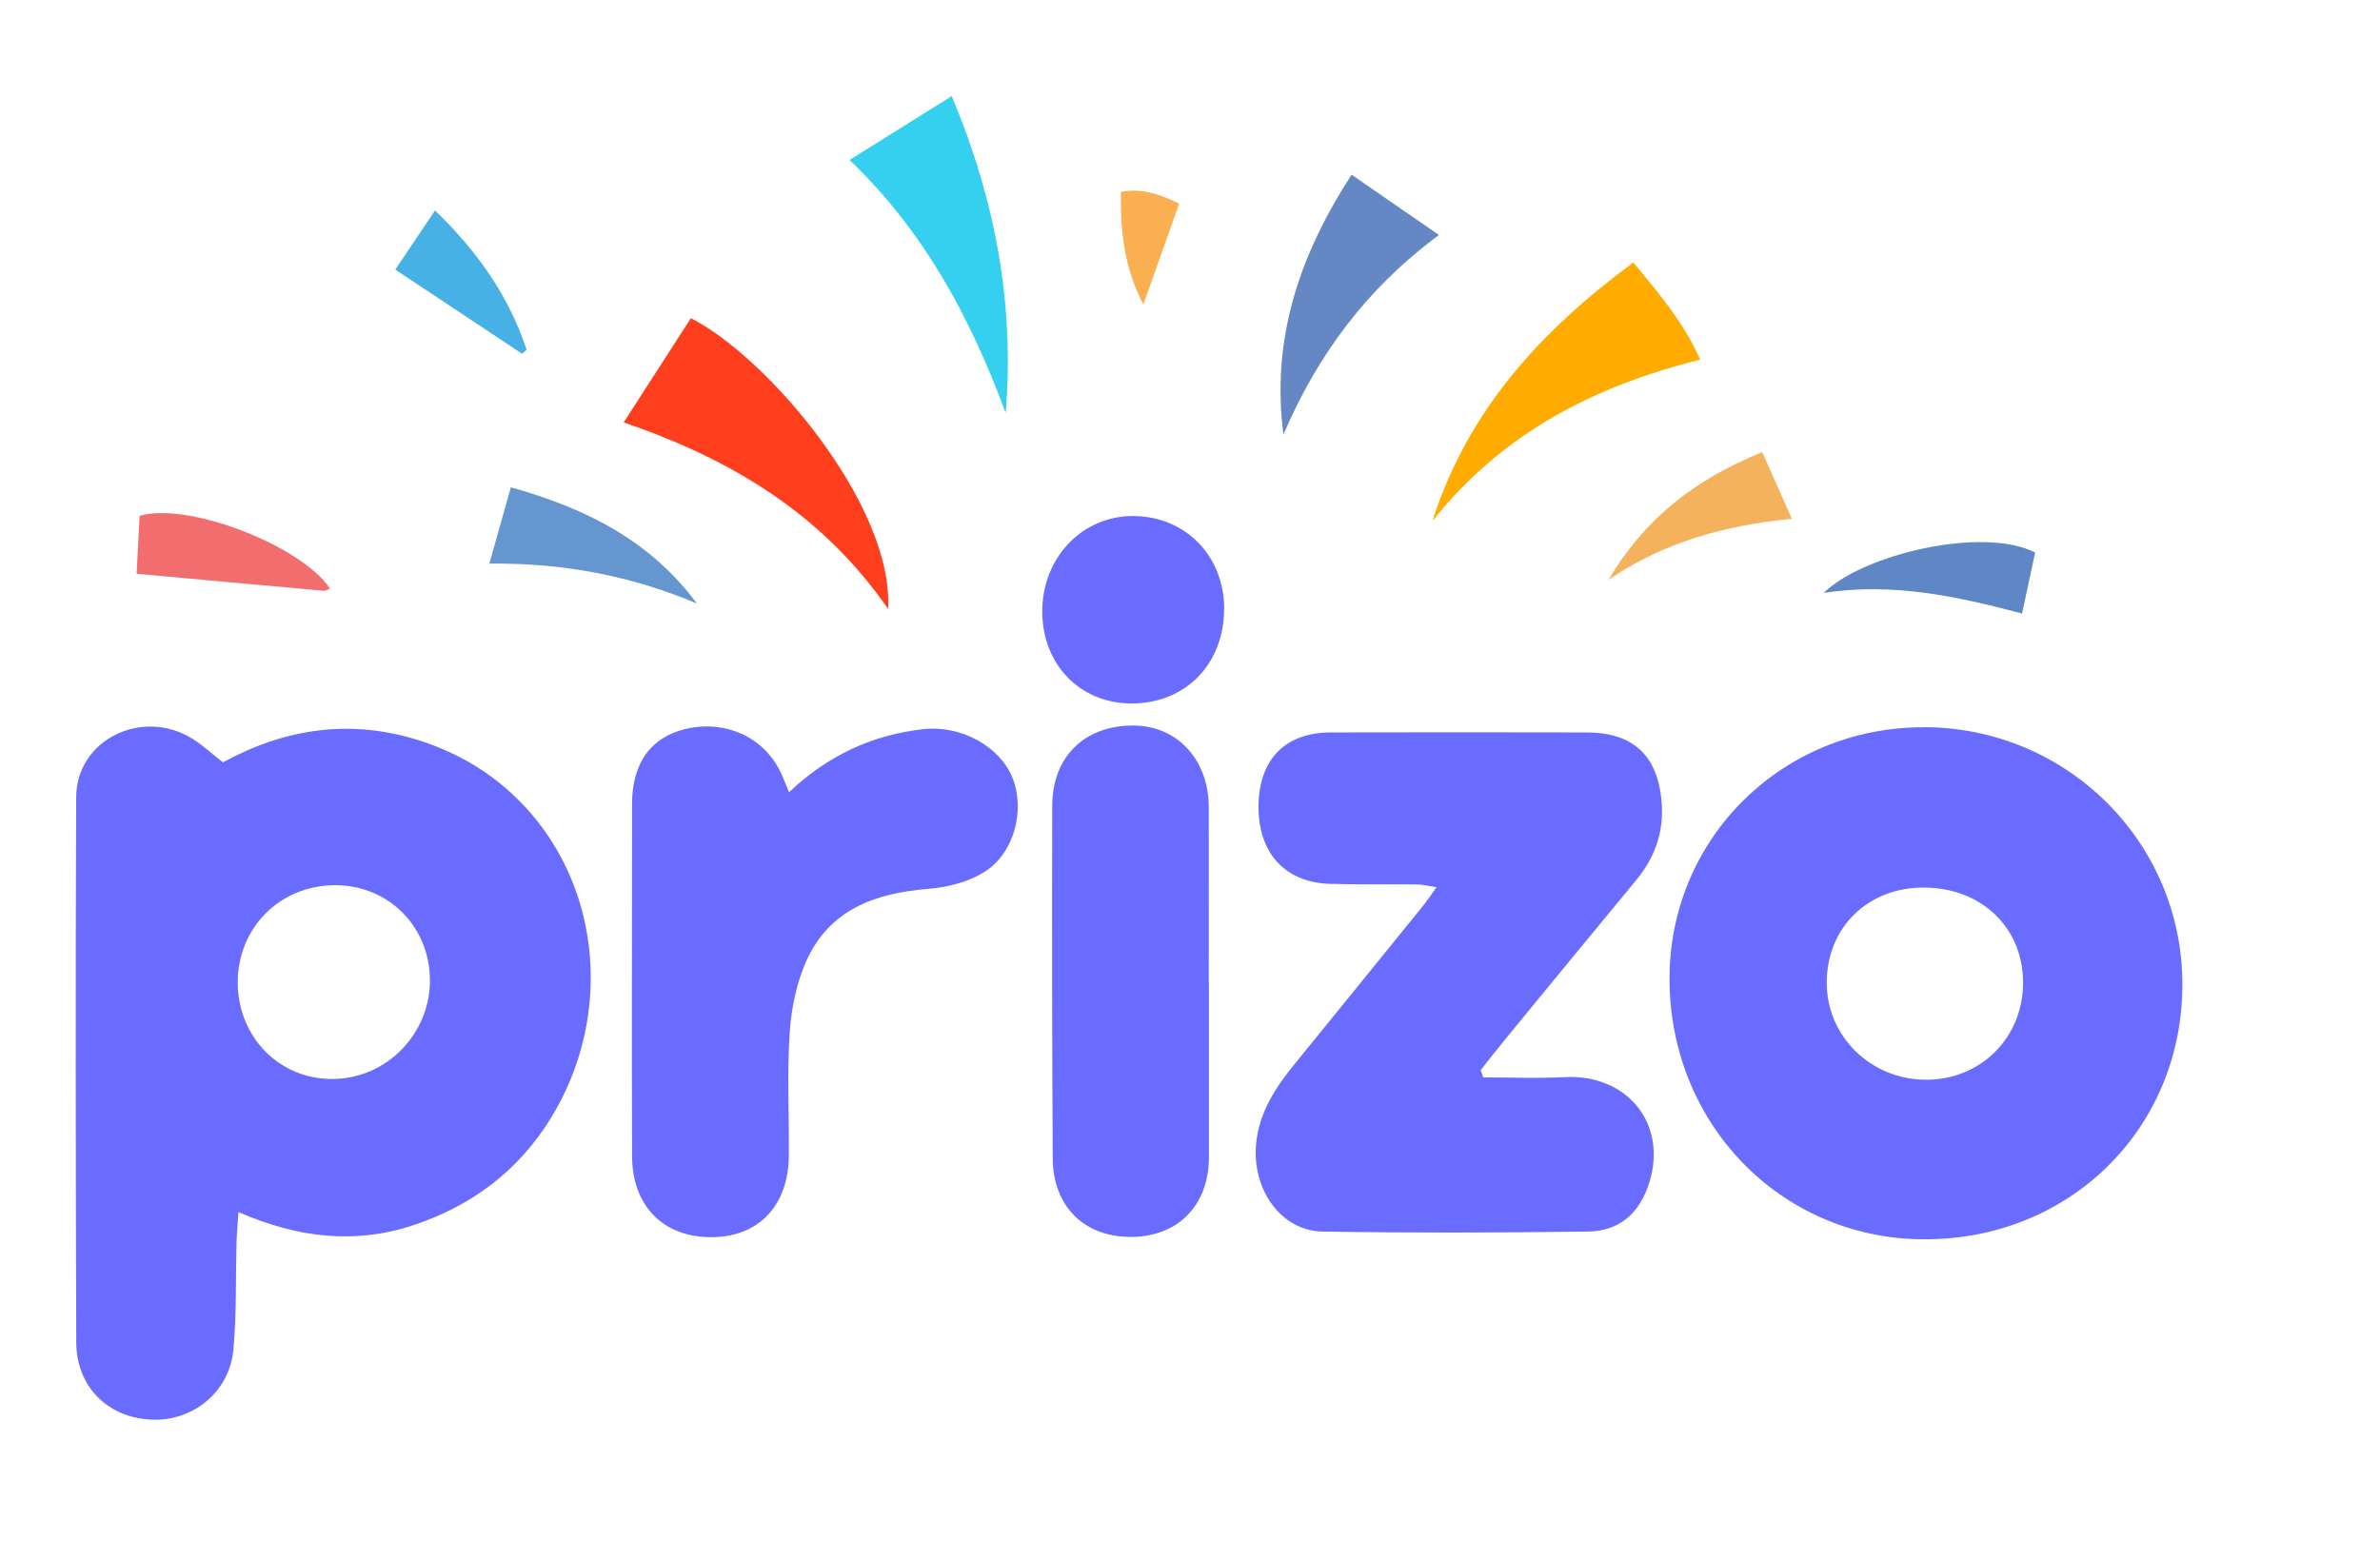
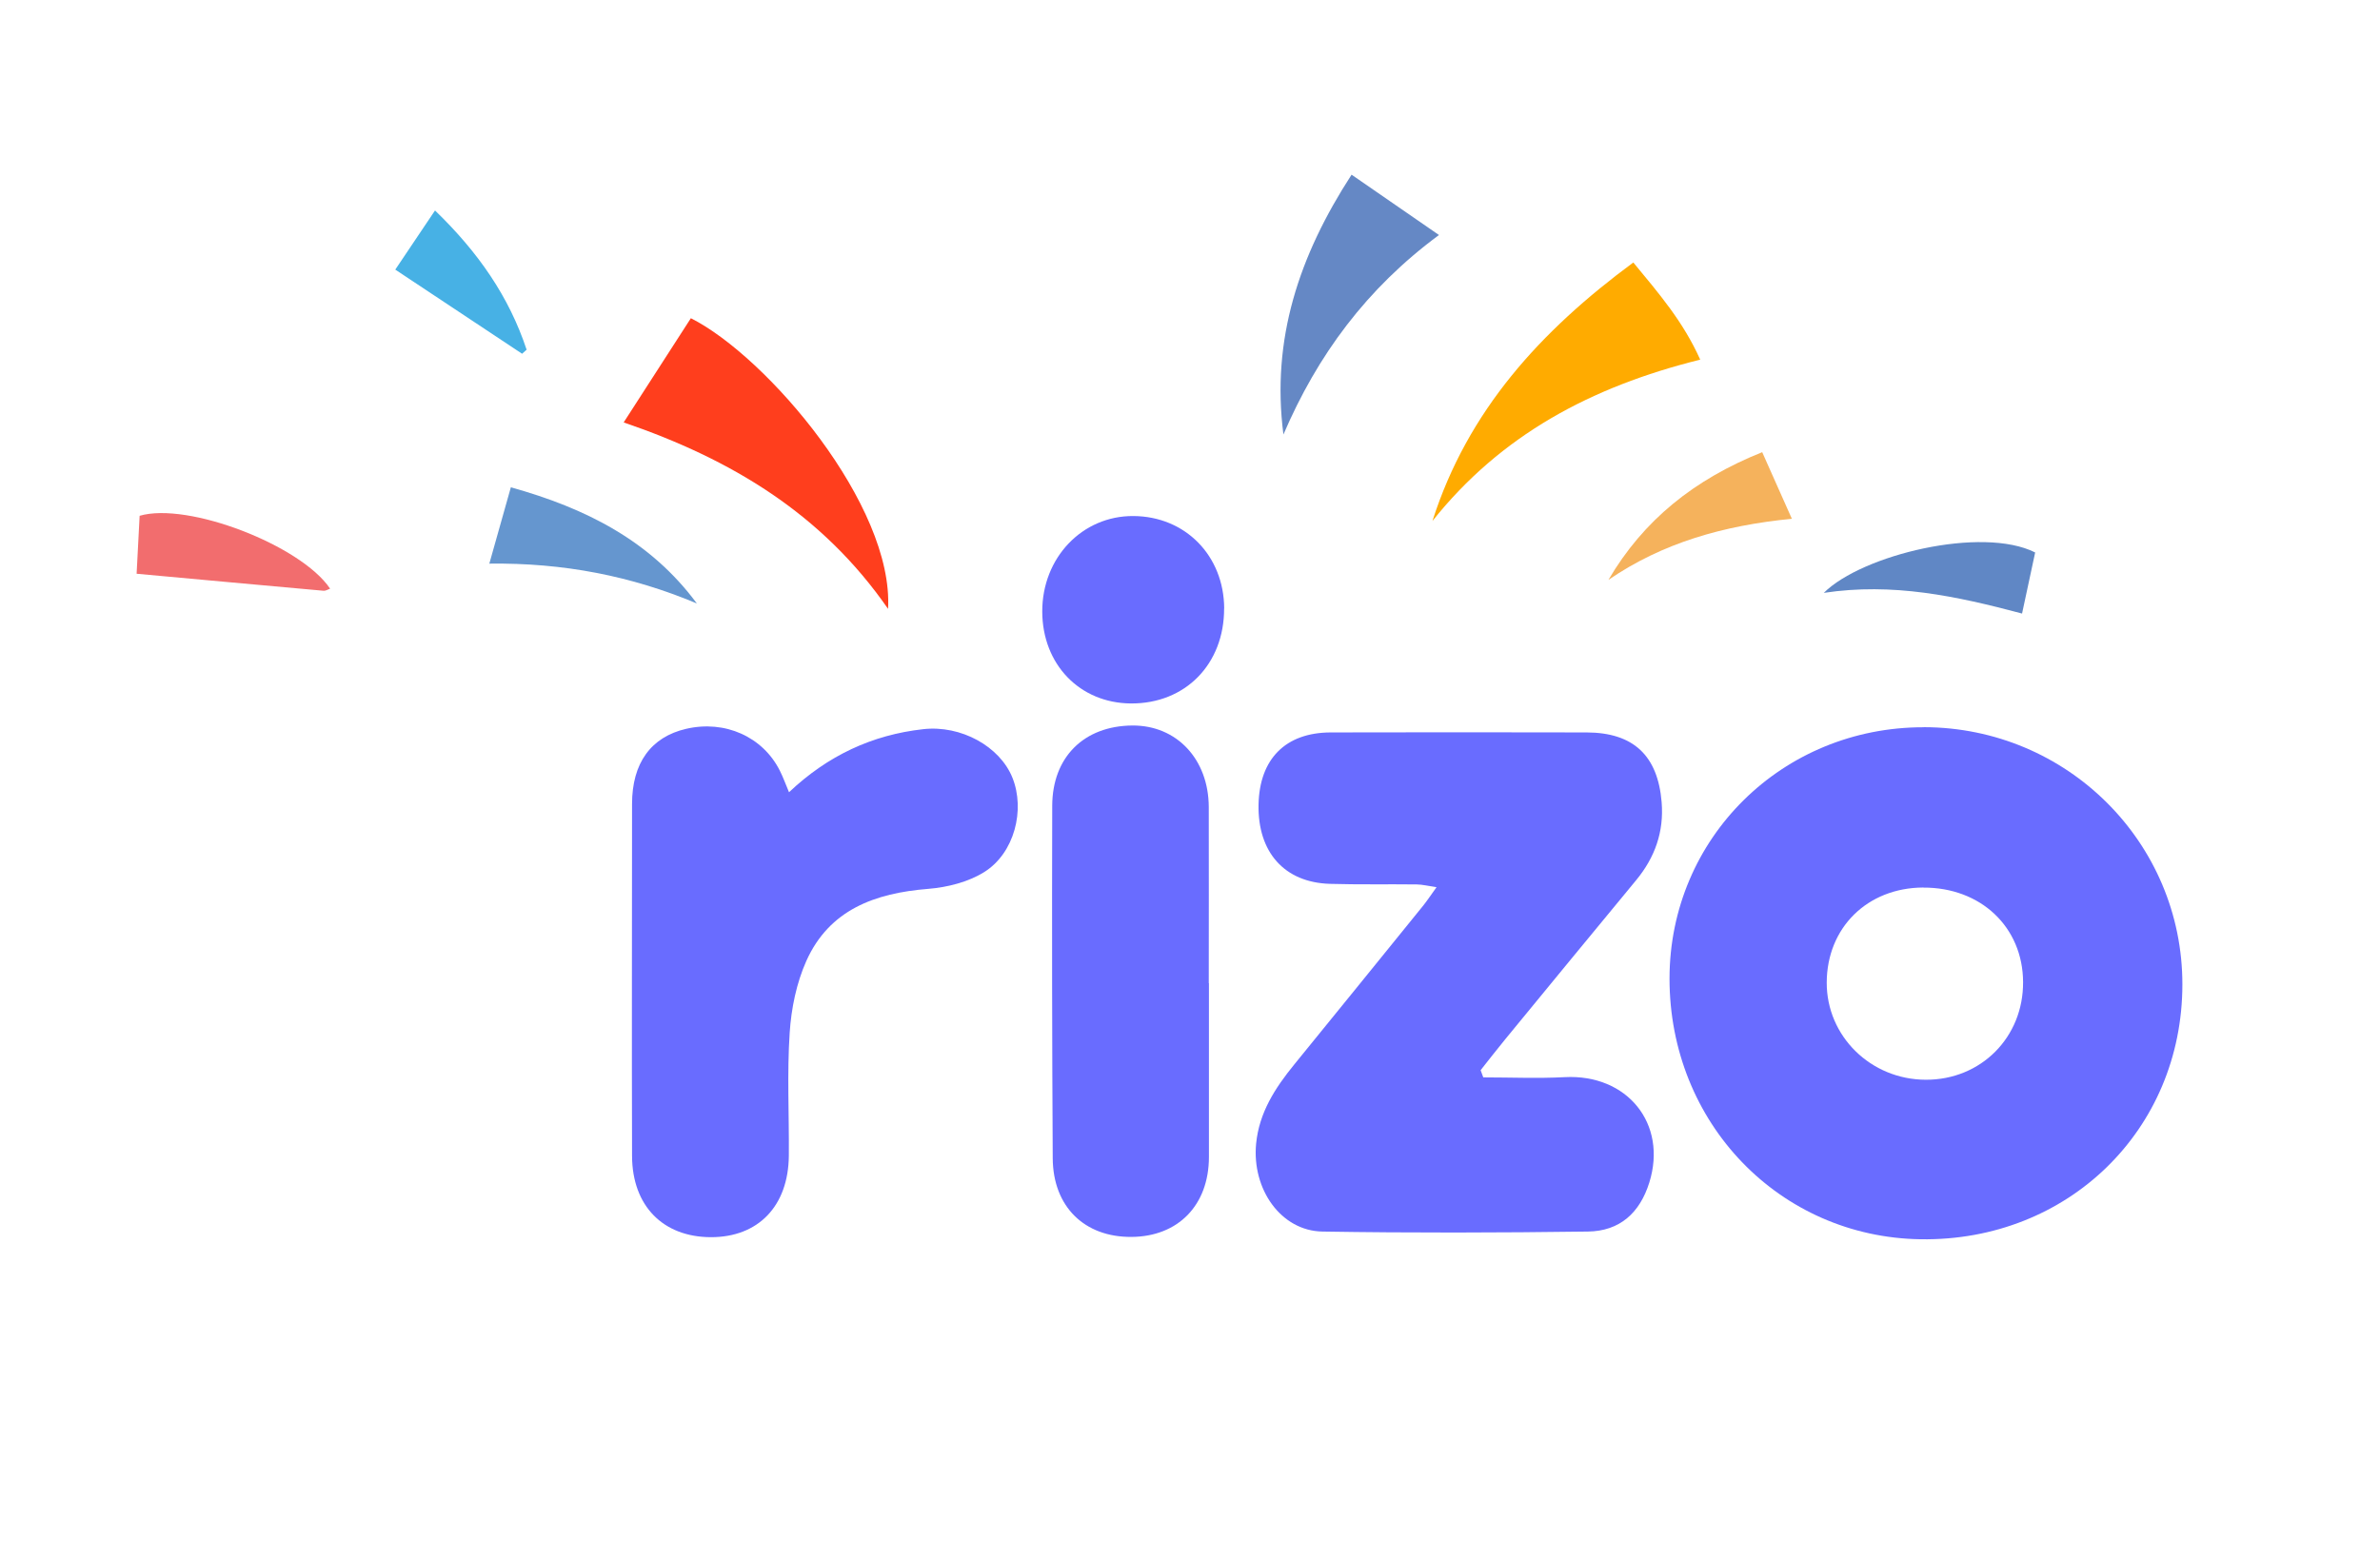
<svg xmlns="http://www.w3.org/2000/svg" width="90" height="59" viewBox="0 0 90 59" fill="none">
-   <path d="M9.016 45.843C8.984 46.334 8.952 46.683 8.943 47.035C8.908 48.372 8.949 49.712 8.826 51.043C8.68 52.637 7.32 53.75 5.758 53.696C4.094 53.639 2.89 52.466 2.884 50.771C2.862 43.897 2.852 37.024 2.881 30.15C2.89 27.97 5.397 26.75 7.301 27.957C7.682 28.198 8.018 28.512 8.43 28.835C10.794 27.542 13.284 27.177 15.889 28.017C17.67 28.591 19.169 29.602 20.332 31.075C22.811 34.219 23.013 38.744 20.83 42.291C19.6 44.29 17.829 45.615 15.611 46.347C13.402 47.076 11.244 46.813 9.013 45.843H9.016ZM16.257 37.055C16.247 35.04 14.679 33.474 12.67 33.481C10.581 33.487 8.981 35.094 8.99 37.176C9 39.245 10.588 40.842 12.61 40.81C14.634 40.782 16.27 39.096 16.26 37.052L16.257 37.055Z" fill="#696CFF" />
  <path d="M72.751 27.504C78.164 27.513 82.531 31.861 82.527 37.236C82.524 42.737 78.199 46.952 72.637 46.873C67.291 46.797 63.127 42.468 63.133 37.001C63.143 31.7 67.399 27.497 72.751 27.507V27.504ZM72.726 33.569C70.612 33.579 69.085 35.087 69.078 37.163C69.072 39.191 70.742 40.833 72.821 40.839C74.906 40.849 76.516 39.236 76.503 37.144C76.494 35.065 74.903 33.56 72.726 33.572V33.569Z" fill="#696CFF" />
  <path d="M56.098 40.75C57.121 40.75 58.148 40.795 59.169 40.741C61.533 40.617 63.063 42.5 62.369 44.727C62.011 45.875 61.251 46.566 60.047 46.581C56.7 46.626 53.353 46.635 50.007 46.581C48.442 46.556 47.336 44.981 47.5 43.26C47.614 42.081 48.22 41.15 48.939 40.266C50.571 38.26 52.2 36.254 53.826 34.244C53.975 34.057 54.105 33.858 54.323 33.557C54.013 33.512 53.794 33.455 53.579 33.452C52.482 33.439 51.389 33.462 50.292 33.43C48.572 33.379 47.557 32.235 47.592 30.432C47.627 28.705 48.613 27.707 50.321 27.703C53.547 27.694 56.77 27.697 59.996 27.703C61.764 27.707 62.69 28.575 62.835 30.34C62.927 31.459 62.582 32.432 61.869 33.294C60.221 35.284 58.582 37.287 56.941 39.283C56.618 39.676 56.307 40.078 55.99 40.478C56.025 40.57 56.06 40.662 56.092 40.754L56.098 40.75Z" fill="#696CFF" />
  <path d="M29.839 29.963C31.303 28.578 32.98 27.795 34.91 27.58C36.339 27.418 37.809 28.23 38.285 29.415C38.773 30.628 38.364 32.267 37.22 32.983C36.612 33.363 35.819 33.563 35.094 33.62C33.088 33.782 31.364 34.403 30.492 36.345C30.118 37.182 29.922 38.142 29.862 39.061C29.76 40.605 29.843 42.16 29.83 43.71C29.814 45.618 28.673 46.8 26.876 46.794C25.07 46.787 23.907 45.608 23.901 43.72C23.888 39.283 23.901 34.846 23.901 30.407C23.901 28.863 24.617 27.875 25.945 27.567C27.412 27.225 28.848 27.865 29.491 29.152C29.611 29.389 29.7 29.64 29.836 29.963H29.839Z" fill="#696CFF" />
  <path d="M45.716 37.191C45.716 39.381 45.719 41.574 45.716 43.764C45.713 45.583 44.553 46.772 42.788 46.784C41.01 46.797 39.822 45.643 39.809 43.812C39.784 39.369 39.778 34.926 39.79 30.483C39.793 28.629 40.998 27.453 42.823 27.441C44.496 27.431 45.703 28.714 45.71 30.524C45.716 32.745 45.71 34.967 45.71 37.188H45.716V37.191Z" fill="#696CFF" />
  <path d="M46.29 23.013C46.296 25.121 44.819 26.623 42.76 26.607C40.83 26.591 39.419 25.13 39.413 23.134C39.407 21.099 40.921 19.508 42.855 19.518C44.822 19.527 46.283 21.017 46.293 23.013H46.29Z" fill="#696CFF" />
  <path d="M23.584 15.978C24.506 14.546 25.32 13.284 26.125 12.036C29.022 13.497 33.801 19.125 33.582 23.029C31.091 19.432 27.653 17.369 23.587 15.978H23.584Z" fill="#FF3E1D" />
  <path d="M64.29 13.604C60.148 14.631 56.741 16.473 54.168 19.705C55.502 15.528 58.256 12.518 61.764 9.928C62.737 11.107 63.647 12.159 64.293 13.601L64.29 13.604Z" fill="#FFAB00" />
-   <path d="M38.028 15.614C36.716 12.071 34.992 8.8 32.127 6.05C33.443 5.226 34.634 4.481 35.99 3.635C37.632 7.555 38.37 11.475 38.031 15.614H38.028Z" fill="#35CFEF" />
  <path d="M48.533 16.434C48.068 12.835 49.12 9.675 51.11 6.607C52.219 7.374 53.23 8.071 54.415 8.889C51.677 10.911 49.817 13.437 48.533 16.434Z" fill="#6588C5" />
  <path d="M26.347 22.823C23.872 21.784 21.308 21.283 18.504 21.318C18.786 20.313 19.036 19.429 19.318 18.431C22.155 19.223 24.592 20.45 26.35 22.823H26.347Z" fill="#6596CF" />
  <path d="M12.483 22.265C12.397 22.294 12.318 22.351 12.242 22.345C9.925 22.139 7.612 21.923 5.166 21.701C5.2 21.02 5.242 20.256 5.28 19.509C7.108 18.973 11.383 20.627 12.483 22.265Z" fill="#F26D6E" />
  <path d="M76.468 23.207C73.965 22.541 71.572 22.031 68.967 22.424C70.415 20.982 74.954 19.886 76.96 20.896C76.811 21.597 76.655 22.323 76.465 23.203L76.468 23.207Z" fill="#6087C5" />
  <path d="M66.638 17.103C67.015 17.949 67.338 18.675 67.76 19.622C65.164 19.876 62.867 20.535 60.823 21.933C62.148 19.676 64.058 18.136 66.638 17.103Z" fill="#F5B25C" />
  <path d="M14.945 10.201C15.405 9.517 15.883 8.803 16.45 7.961C18.082 9.536 19.249 11.218 19.914 13.227C19.857 13.278 19.8 13.329 19.743 13.38C18.174 12.34 16.609 11.301 14.948 10.198L14.945 10.201Z" fill="#47B1E5" />
-   <path d="M44.591 7.701C44.141 8.971 43.726 10.131 43.235 11.519C42.503 10.1 42.367 8.75 42.386 7.254C43.235 7.108 43.907 7.371 44.591 7.701Z" fill="#FAAF51" />
</svg>